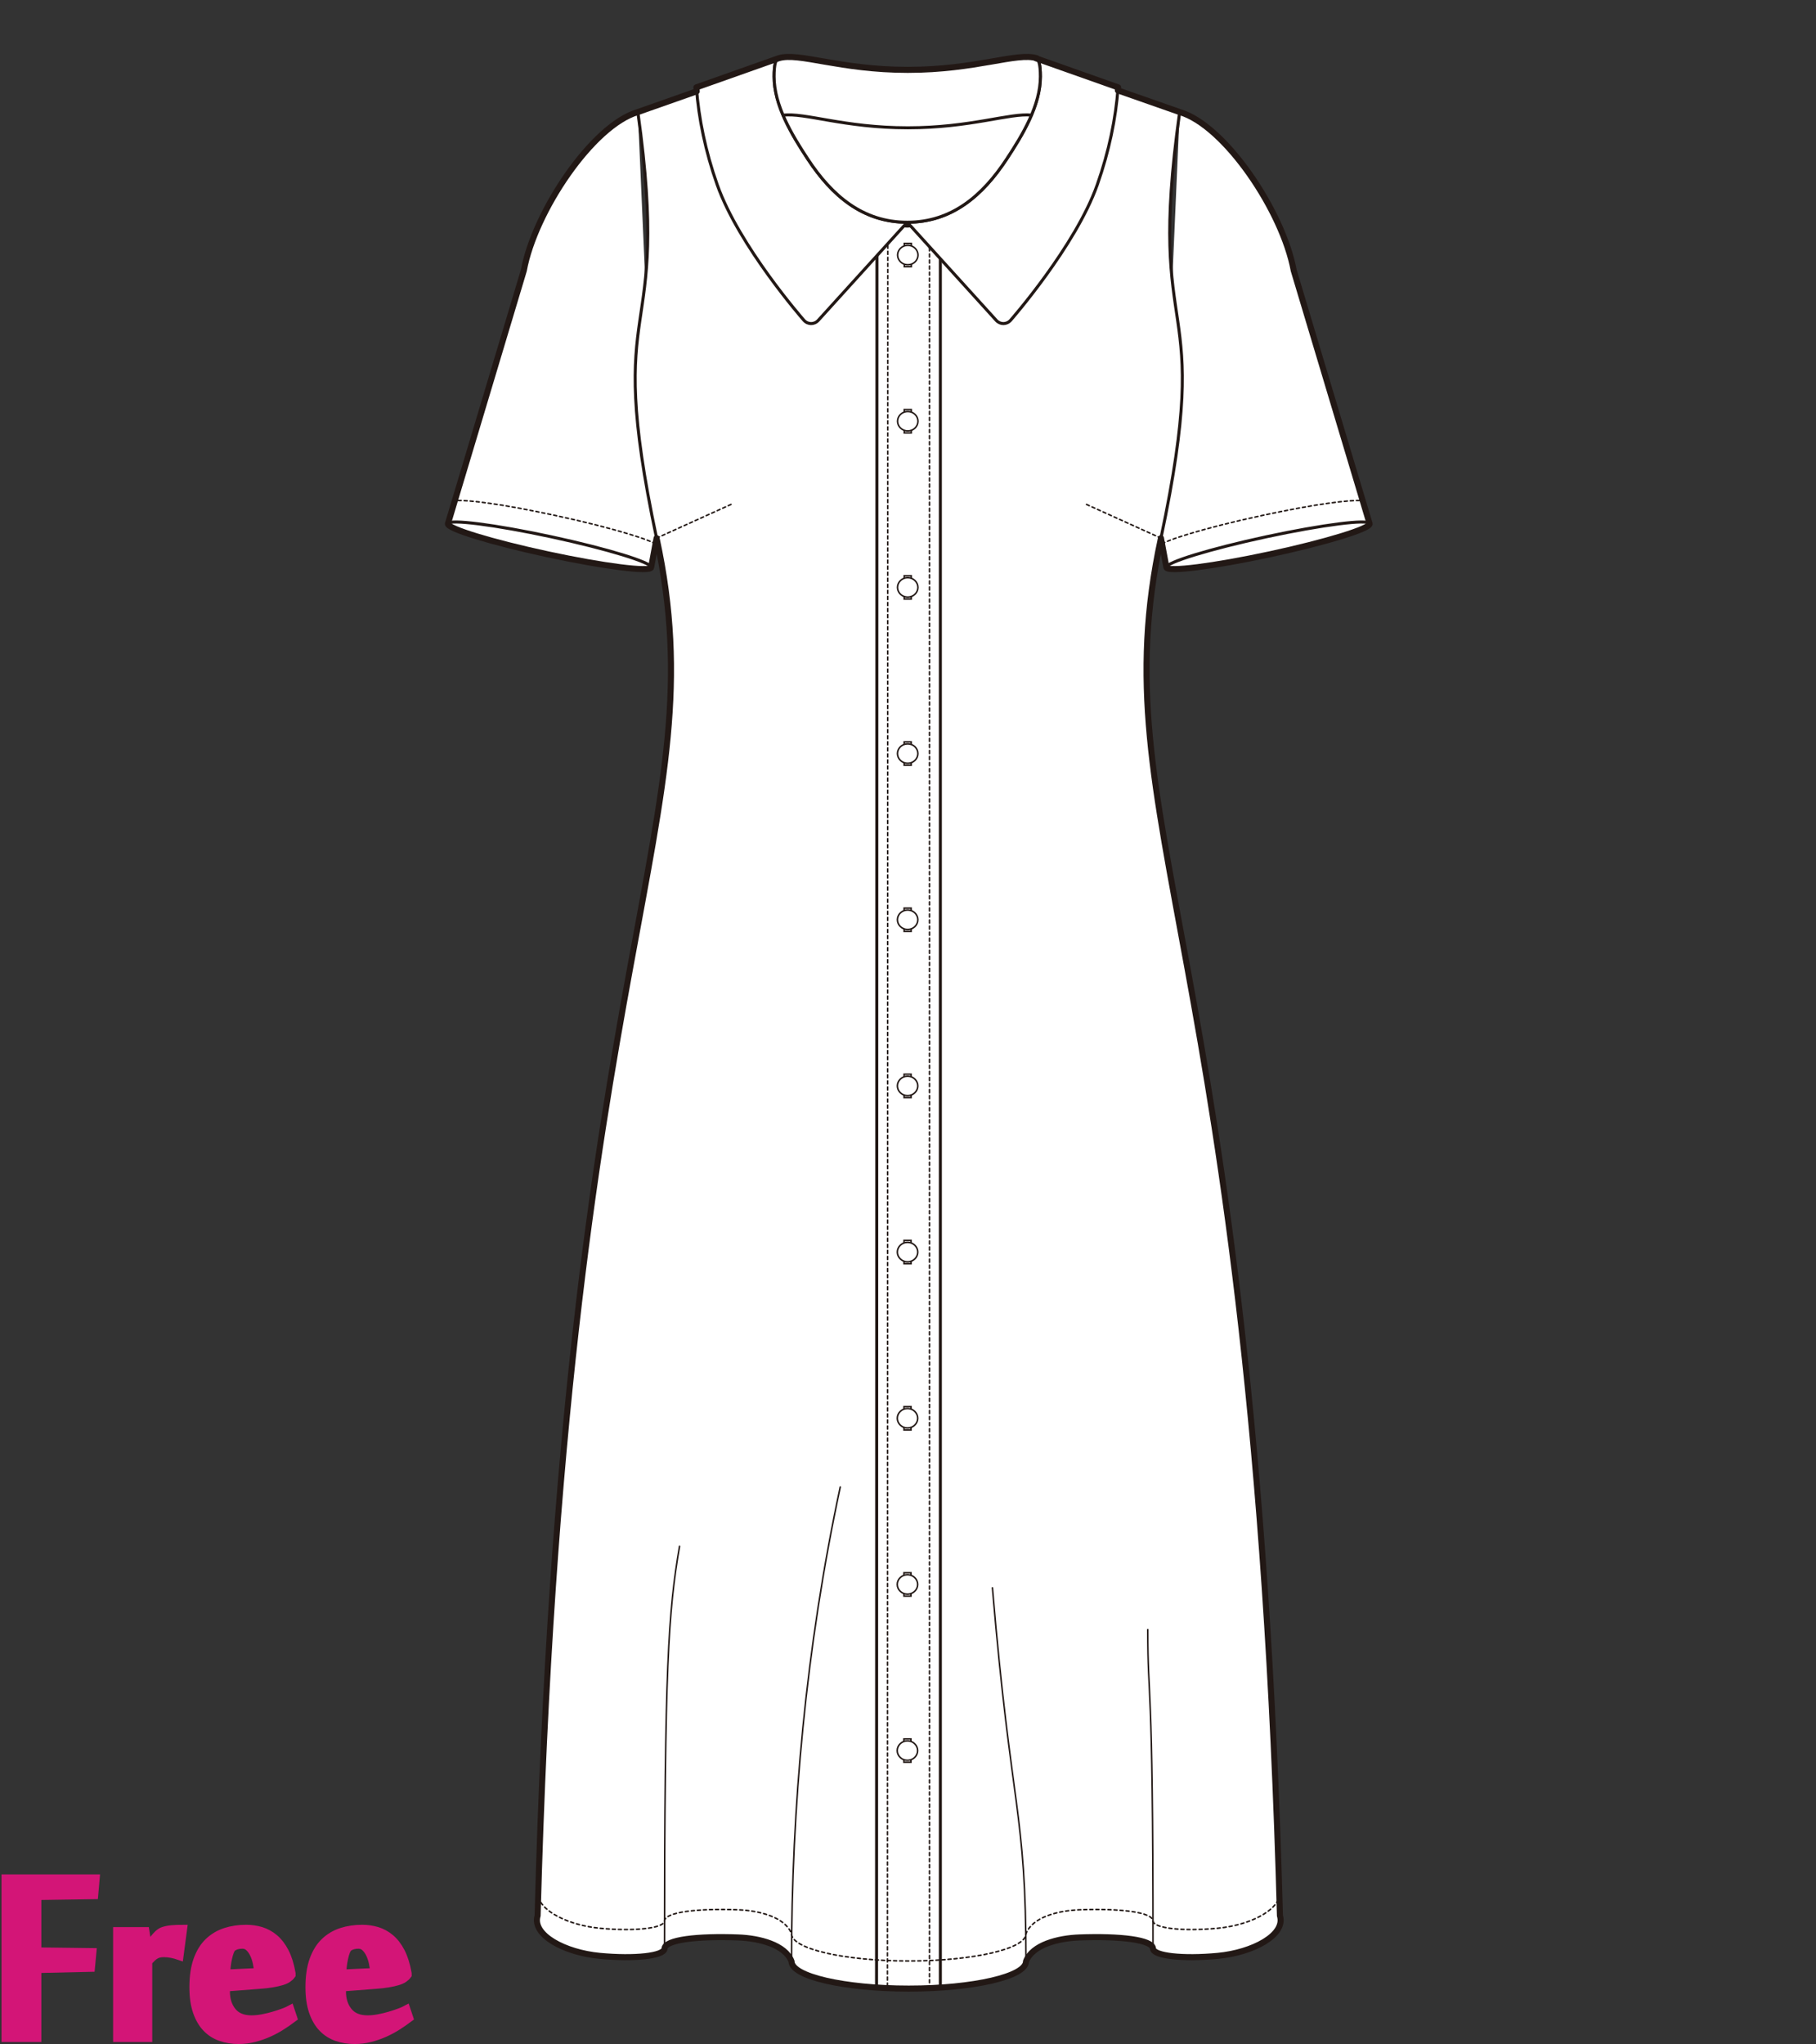
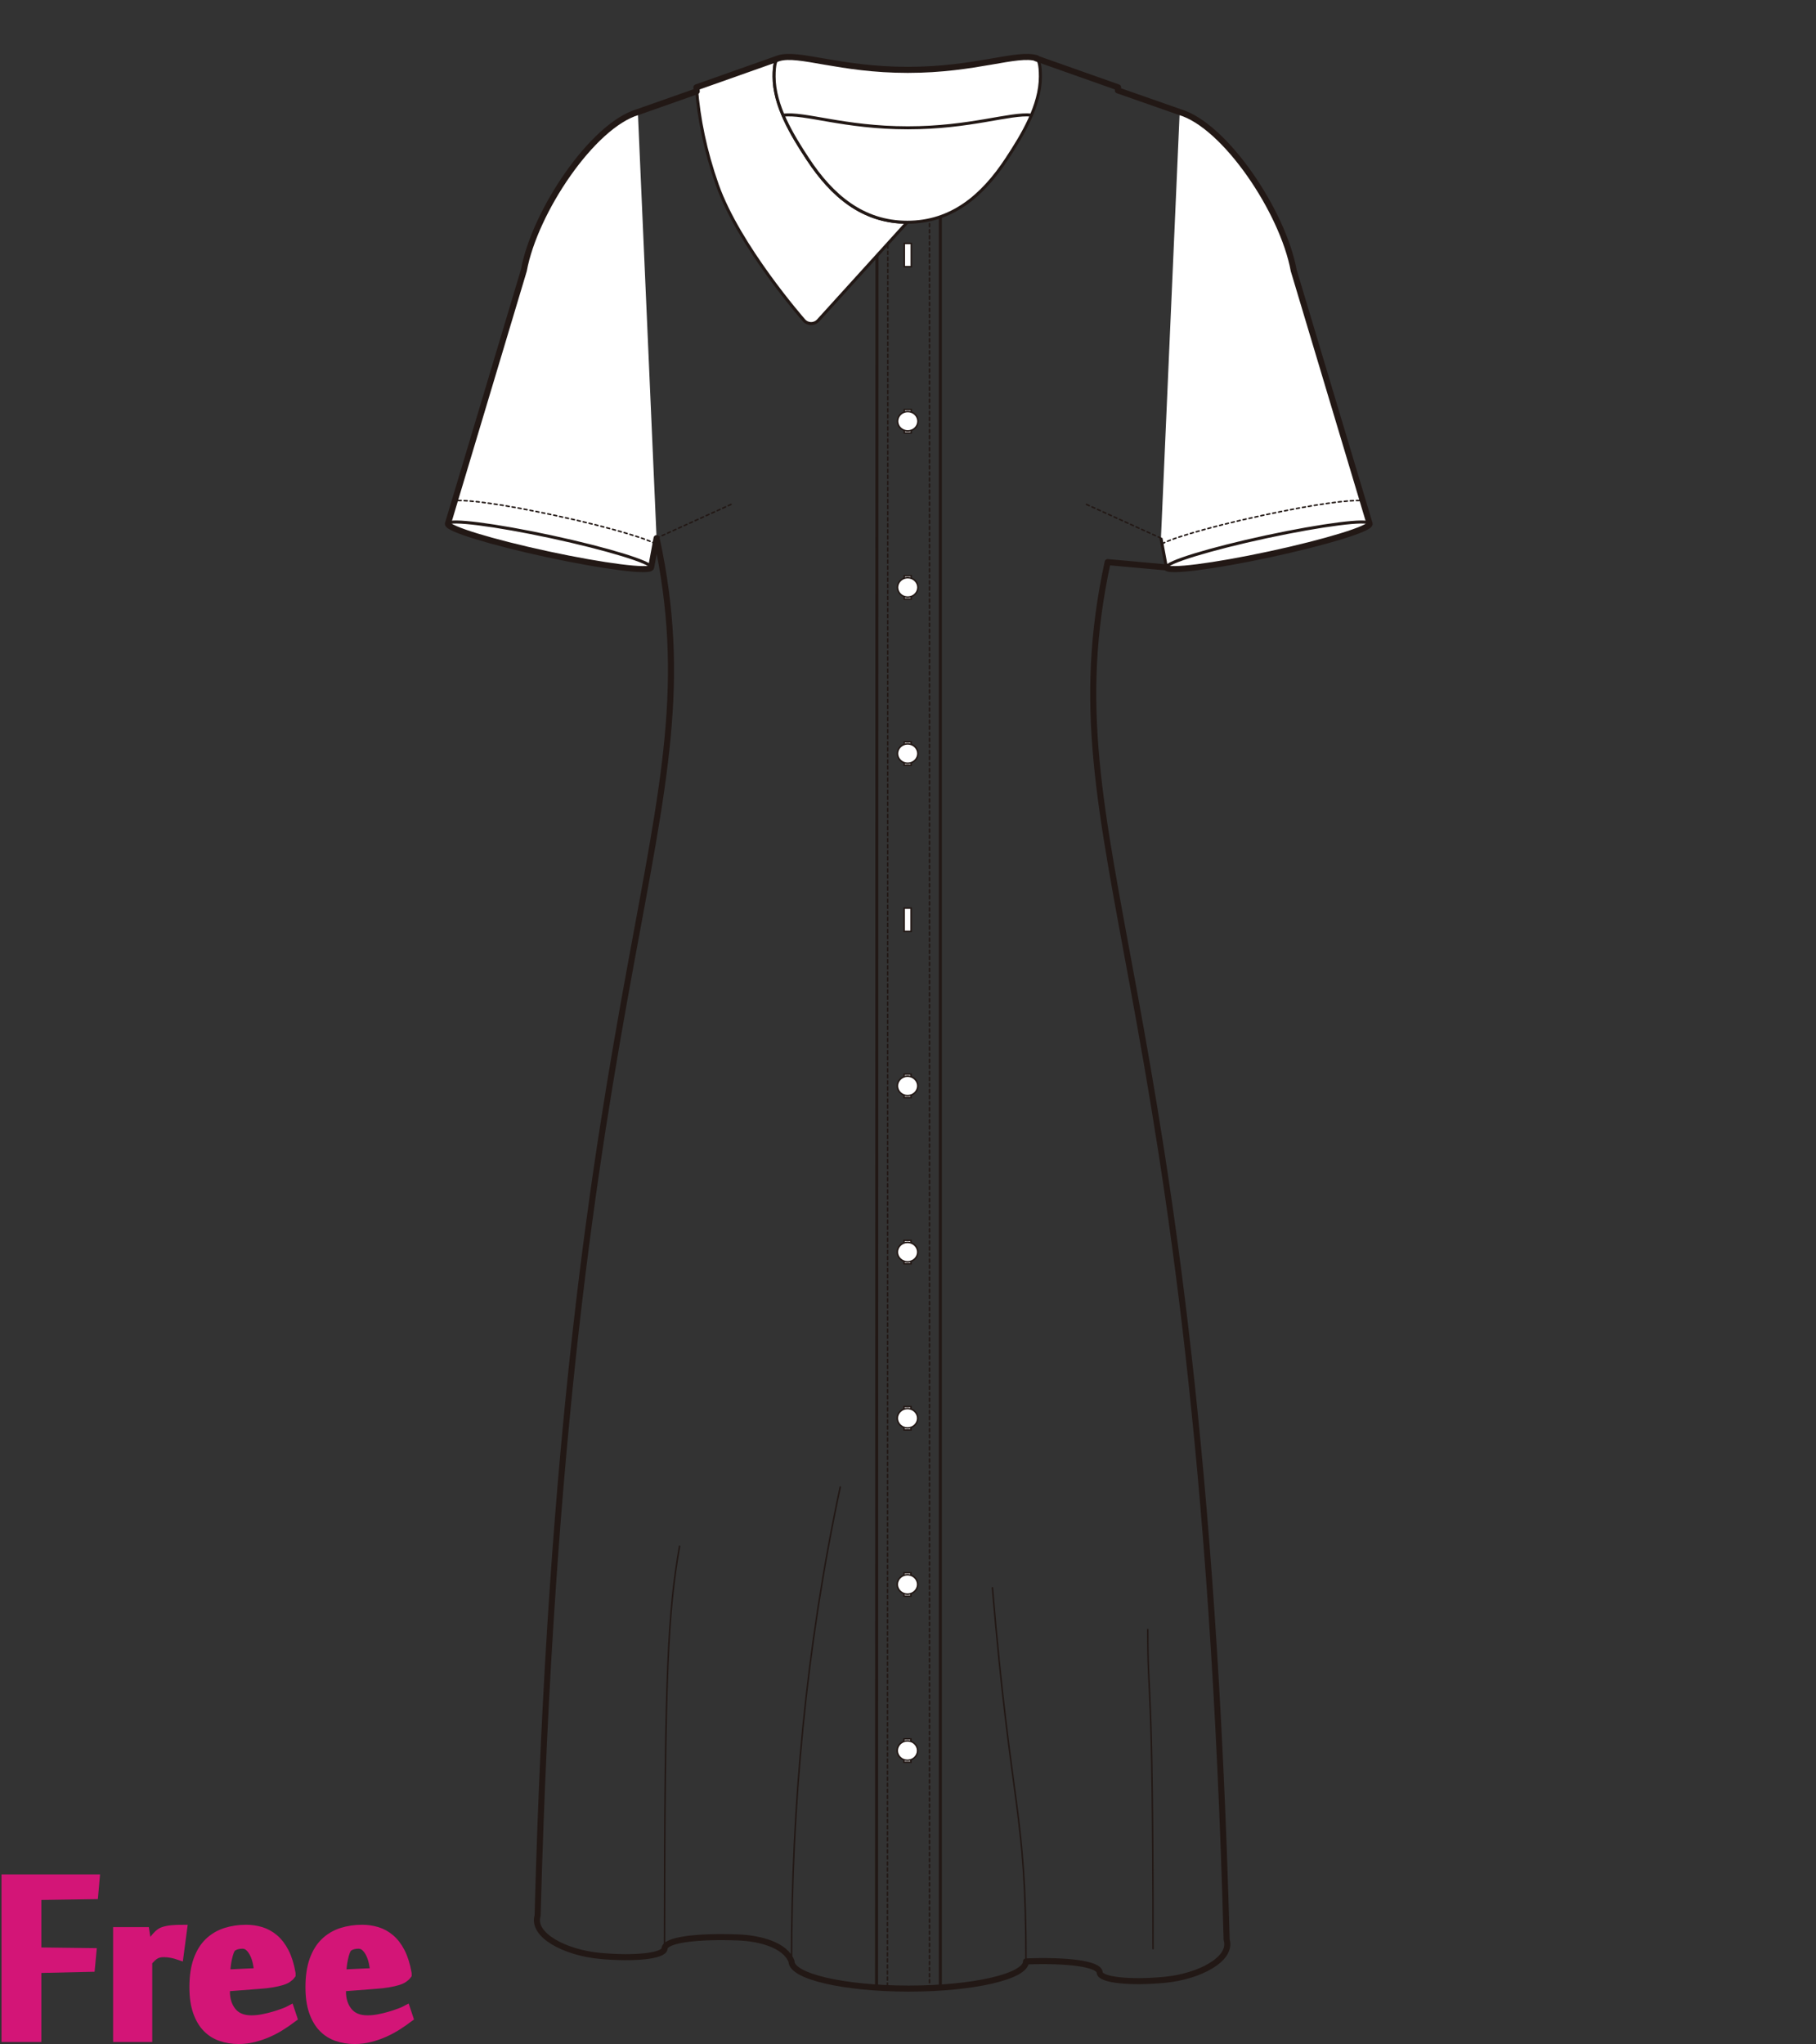
<svg xmlns="http://www.w3.org/2000/svg" version="1.1" id="レイヤー_1" width="600" height="675.129" viewBox="0 0 600 675.129" overflow="visible" enable-background="new 0 0 600 675.129" xml:space="preserve">
  <rect x="0" y="0" width="600" height="675.129" fill="#333333" stroke="none" />
  <rect fill="none" width="600" height="675" />
  <g>
    <path fill="#D31577" stroke="#D31577" stroke-width="3" d="M12.159,672.959H2V620.6h29.416l-0.455,5.189l-18.802,0.281v18.643   l18.177,0.23l-0.453,4.842l-17.724,0.398V672.959z" />
    <path fill="#D31577" stroke="#D31577" stroke-width="3" d="M59.162,645.846c-0.765-0.266-1.584-0.48-2.46-0.652   c-0.877-0.17-1.717-0.256-2.518-0.256c-0.572,0-1.089,0.049-1.546,0.145c-0.457,0.092-0.886,0.256-1.287,0.482   s-0.801,0.529-1.202,0.906c-0.4,0.383-0.848,0.836-1.343,1.365v25.123H38.87v-34.943h9.017l0.862,5.568h0.058   c0.263-0.418,0.584-0.9,0.963-1.449c0.377-0.549,0.783-1.098,1.217-1.648c0.436-0.547,0.889-1.049,1.359-1.504   c0.471-0.453,0.954-0.775,1.446-0.967c0.867-0.32,1.849-0.531,2.944-0.631c1.097-0.1,2.285-0.15,3.569-0.15L59.162,645.846z" />
    <path fill="#D31577" stroke="#D31577" stroke-width="3" d="M81.334,637.234c1.667,0,3.285,0.236,4.856,0.709   c1.57,0.473,3.021,1.266,4.346,2.379c1.325,1.115,2.47,2.605,3.437,4.477c0.965,1.871,1.694,4.203,2.188,6.998v0.453   c-0.304,0.416-0.712,0.795-1.224,1.135c-0.511,0.34-1.183,0.635-2.017,0.877c-0.834,0.248-1.856,0.475-3.067,0.682   c-1.212,0.209-2.67,0.369-4.373,0.482l-11.02,0.85v1.475c0,2.719,0.719,4.965,2.158,6.742c1.438,1.773,3.597,2.662,6.475,2.662   c1.174,0,2.406-0.121,3.693-0.367c1.287-0.246,2.508-0.539,3.663-0.881c1.154-0.34,2.213-0.691,3.18-1.051   c0.966-0.359,1.695-0.672,2.188-0.938l0.854,2.557c-1.061,0.799-2.253,1.629-3.579,2.486c-1.326,0.859-2.746,1.633-4.26,2.32   c-1.516,0.686-3.114,1.25-4.799,1.689s-3.42,0.658-5.198,0.658c-2.083,0-4.028-0.311-5.832-0.938   c-1.803-0.623-3.363-1.615-4.675-2.98c-1.313-1.361-2.349-3.141-3.108-5.336c-0.76-2.193-1.141-4.863-1.141-8.006   c0-3.521,0.436-6.5,1.312-8.941c0.874-2.443,2.091-4.41,3.651-5.906c1.56-1.494,3.391-2.582,5.499-3.266   C76.645,637.576,78.91,637.234,81.334,637.234z M76.617,643.168c-0.266,0.229-0.521,0.654-0.769,1.279   c-0.246,0.625-0.464,1.363-0.652,2.215c-0.189,0.852-0.342,1.742-0.454,2.67c-0.114,0.928-0.17,1.825-0.17,2.697l10.964-0.514   c-0.115-1.02-0.286-2.08-0.514-3.18c-0.227-1.098-0.558-2.1-0.994-3.01c-0.437-0.908-0.976-1.664-1.618-2.271   c-0.645-0.606-1.42-0.908-2.327-0.908c-0.646,0-1.25,0.074-1.819,0.227C77.694,642.523,77.146,642.789,76.617,643.168z" />
    <path fill="#D31577" stroke="#D31577" stroke-width="3" d="M119.678,637.234c1.666,0,3.285,0.236,4.857,0.709   c1.569,0.473,3.019,1.266,4.345,2.379c1.326,1.115,2.47,2.605,3.437,4.477c0.964,1.871,1.694,4.203,2.188,6.998v0.453   c-0.304,0.416-0.712,0.795-1.223,1.135s-1.183,0.635-2.017,0.877c-0.833,0.248-1.854,0.475-3.067,0.682   c-1.211,0.209-2.67,0.369-4.373,0.482l-11.02,0.85v1.475c0,2.719,0.719,4.965,2.158,6.742c1.438,1.773,3.597,2.662,6.475,2.662   c1.174,0,2.406-0.121,3.693-0.367c1.288-0.246,2.509-0.539,3.663-0.881c1.154-0.34,2.214-0.691,3.181-1.051   c0.966-0.359,1.696-0.672,2.188-0.938l0.853,2.557c-1.061,0.799-2.254,1.629-3.579,2.486c-1.327,0.859-2.747,1.633-4.26,2.32   c-1.515,0.686-3.114,1.25-4.799,1.689c-1.686,0.439-3.419,0.658-5.199,0.658c-2.083,0-4.027-0.311-5.832-0.938   c-1.804-0.623-3.363-1.615-4.675-2.98c-1.313-1.361-2.348-3.141-3.109-5.336c-0.76-2.193-1.141-4.863-1.141-8.006   c0-3.521,0.436-6.5,1.312-8.941c0.874-2.443,2.092-4.41,3.651-5.906c1.56-1.494,3.391-2.582,5.499-3.266   C114.988,637.576,117.253,637.234,119.678,637.234z M114.961,643.168c-0.266,0.229-0.521,0.654-0.769,1.279   s-0.464,1.363-0.651,2.215c-0.19,0.852-0.342,1.742-0.456,2.67c-0.113,0.928-0.169,1.825-0.169,2.697l10.964-0.514   c-0.116-1.02-0.286-2.08-0.513-3.18c-0.228-1.098-0.559-2.1-0.994-3.01c-0.437-0.908-0.976-1.664-1.619-2.271   c-0.645-0.606-1.42-0.908-2.327-0.908c-0.646,0-1.25,0.074-1.819,0.227C116.039,642.523,115.49,642.789,114.961,643.168z" />
  </g>
  <g>
    <path fill="#FFFFFF" stroke="#221815" d="M216.929,177.737l-1.799,9.679l-67.134-14.445l25.071-83.628   c3.598-19.537,22.739-47.958,37.678-52.335" />
    <path fill="none" stroke="#221815" stroke-width="0.5" stroke-linecap="round" stroke-linejoin="round" stroke-dasharray="1" d="   M216.583,179.612c-2.598-1.32-5.75-2.287-8.743-3.204c-6.411-1.967-14.987-4.136-24.147-6.106c-18.907-4.069-28.376-5.104-33.398-5   " />
    <path fill="#FFFFFF" stroke="#221815" d="M215.13,187.417c-0.343,1.593-15.648-0.349-34.188-4.336   c-18.539-3.992-33.289-8.516-32.946-10.109c0.342-1.593,15.648,0.35,34.188,4.339C200.723,181.3,215.473,185.823,215.13,187.417z" />
    <path fill="#FFFFFF" stroke="#221815" d="M383.577,177.737l1.799,9.679l67.134-14.445l-25.07-83.628   c-3.599-19.537-22.739-47.958-37.679-52.335" />
    <path fill="none" stroke="#221815" stroke-width="0.5" stroke-linecap="round" stroke-linejoin="round" stroke-dasharray="1" d="   M383.922,179.612c2.599-1.32,5.751-2.287,8.744-3.204c6.41-1.967,14.986-4.136,24.146-6.106c18.907-4.069,28.377-5.104,33.398-5" />
    <path fill="#FFFFFF" stroke="#221815" d="M385.376,187.417c0.342,1.593,15.647-0.349,34.188-4.336   c18.539-3.992,33.289-8.516,32.946-10.109c-0.342-1.593-15.648,0.35-34.189,4.339C399.783,181.3,385.033,185.823,385.376,187.417z" />
-     <path fill="#FFFFFF" stroke="#221815" stroke-linecap="round" stroke-linejoin="round" d="M252.637,22.268   c-11.723,3.395,11.565,51.126,47.115,52.406c35.649-1.283,58.744-49.63,46.88-52.775l43.129,15.109   c-11.308,80.669,11.659,56.422-6.184,140.729C363.2,272.14,414.23,310.745,422.883,632.74c1.961,6.381-8.981,12.191-20.561,13.273   c-11.578,1.082-21.146,0.02-21.371-2.373c-0.08-2.988-10.998-4.221-24.356-3.715c-6.956,0.26-15.541,2.406-17.613,7.921   c0,4.955-17.338,8.974-38.729,8.974s-38.729-4.019-38.729-8.974c-2.073-5.515-10.657-7.661-17.614-7.921   c-13.359-0.506-24.276,0.727-24.356,3.715c-0.225,2.393-9.793,3.455-21.37,2.373c-11.58-1.082-22.522-6.893-20.562-13.273   c8.652-321.996,59.683-360.6,39.306-455.003c-17.842-84.307,5.124-60.06-6.184-140.729L252.637,22.268z" />
-     <path fill="none" stroke="#221815" stroke-width="0.5" stroke-linecap="round" stroke-linejoin="round" stroke-dasharray="1" d="   M422.623,623.611c1.961,6.38-8.722,12.191-20.301,13.273c-11.578,1.082-21.146,0.02-21.371-2.373   c-0.08-2.988-10.998-4.222-24.356-3.715c-6.956,0.26-15.541,2.405-17.613,7.921c0,4.954-17.338,8.974-38.729,8.974   s-38.729-4.02-38.729-8.974c-2.073-5.516-10.657-7.661-17.614-7.921c-13.359-0.507-24.276,0.727-24.356,3.715   c-0.225,2.393-9.793,3.455-21.37,2.373c-11.58-1.082-22.263-6.894-20.302-13.273" />
    <line fill="none" stroke="#221815" stroke-width="0.5" stroke-linecap="round" stroke-linejoin="round" stroke-dasharray="1" x1="216.929" y1="177.737" x2="242.416" y2="166.205" />
    <path fill="none" stroke="#221815" stroke-width="0.5" stroke-linecap="round" stroke-linejoin="round" d="M219.554,643.641   c0-93.334,1.281-111.408,4.956-132.893" />
    <path fill="none" stroke="#221815" stroke-width="0.5" stroke-linecap="round" stroke-linejoin="round" d="M261.524,647.847   c0-50.605,4.669-103.354,16.087-156.686" />
    <line fill="none" stroke="#221815" stroke-width="0.5" stroke-linecap="round" stroke-linejoin="round" stroke-dasharray="1" x1="383.577" y1="177.737" x2="358.09" y2="166.205" />
    <path fill="none" stroke="#221815" stroke-width="0.5" stroke-linecap="round" stroke-linejoin="round" d="M380.951,643.641   c0-93.334-1.732-80.242-1.732-105.401" />
    <path fill="none" stroke="#221815" stroke-width="0.5" stroke-linecap="round" stroke-linejoin="round" d="M338.981,647.847   c0-50.605-4.818-48.763-11.086-123.399" />
    <g>
      <g>
        <g>
          <rect x="298.774" y="80.39" fill="#FFFFFF" stroke="#221815" stroke-width="0.5" width="2.318" height="7.705" />
          <rect x="298.761" y="135.275" fill="#FFFFFF" stroke="#221815" stroke-width="0.5" width="2.316" height="7.706" />
-           <ellipse fill="#FFFFFF" stroke="#221815" stroke-width="0.5" cx="299.934" cy="84.243" rx="3.375" ry="3.209" />
          <ellipse fill="#FFFFFF" stroke="#221815" stroke-width="0.5" cx="299.921" cy="139.129" rx="3.374" ry="3.208" />
        </g>
        <rect x="298.749" y="190.162" fill="#FFFFFF" stroke="#221815" stroke-width="0.5" width="2.315" height="7.704" />
        <ellipse fill="#FFFFFF" stroke="#221815" stroke-width="0.5" cx="299.906" cy="194.014" rx="3.374" ry="3.209" />
        <rect x="298.735" y="245.046" fill="#FFFFFF" stroke="#221815" stroke-width="0.5" width="2.315" height="7.705" />
        <ellipse fill="#FFFFFF" stroke="#221815" stroke-width="0.5" cx="299.894" cy="248.899" rx="3.374" ry="3.21" />
        <rect x="298.721" y="299.932" fill="#FFFFFF" stroke="#221815" stroke-width="0.5" width="2.317" height="7.705" />
-         <ellipse fill="#FFFFFF" stroke="#221815" stroke-width="0.5" cx="299.879" cy="303.784" rx="3.375" ry="3.211" />
      </g>
      <rect x="298.708" y="354.816" fill="#FFFFFF" stroke="#221815" stroke-width="0.5" width="2.314" height="7.705" />
      <ellipse fill="#FFFFFF" stroke="#221815" stroke-width="0.5" cx="299.866" cy="358.669" rx="3.374" ry="3.211" />
      <rect x="298.694" y="409.701" fill="#FFFFFF" stroke="#221815" stroke-width="0.5" width="2.316" height="7.706" />
      <ellipse fill="#FFFFFF" stroke="#221815" stroke-width="0.5" cx="299.854" cy="413.553" rx="3.375" ry="3.212" />
      <g>
        <rect x="298.682" y="464.59" fill="#FFFFFF" stroke="#221815" stroke-width="0.5" width="2.315" height="7.703" />
        <path fill="#FFFFFF" stroke="#221815" stroke-width="0.5" d="M296.465,468.439c0,1.773,1.51,3.211,3.374,3.211     s3.373-1.438,3.373-3.211c0.001-1.771-1.509-3.211-3.372-3.211C297.976,465.229,296.465,466.666,296.465,468.439z" />
        <rect x="298.67" y="519.473" fill="#FFFFFF" stroke="#221815" stroke-width="0.5" width="2.314" height="7.705" />
        <ellipse fill="#FFFFFF" stroke="#221815" stroke-width="0.5" cx="299.825" cy="523.327" rx="3.375" ry="3.209" />
      </g>
      <rect x="298.653" y="574.359" fill="#FFFFFF" stroke="#221815" stroke-width="0.5" width="2.316" height="7.702" />
      <ellipse fill="#FFFFFF" stroke="#221815" stroke-width="0.5" cx="299.812" cy="578.211" rx="3.374" ry="3.211" />
    </g>
    <line fill="none" stroke="#221815" stroke-width="0.5" stroke-linecap="round" stroke-linejoin="round" stroke-dasharray="1" x1="293.192" y1="656.006" x2="293.335" y2="74.08" />
    <path fill="#FFFFFF" stroke="#221815" d="M289.752,71.916c-0.03,123.01-0.113,450.19-0.145,584.09" />
    <line fill="none" stroke="#221815" stroke-width="0.5" stroke-linecap="round" stroke-linejoin="round" stroke-dasharray="1" x1="307.105" y1="73.882" x2="307.105" y2="656.496" />
    <line fill="#FFFFFF" stroke="#221815" x1="310.689" y1="71.604" x2="310.689" y2="656.496" />
    <path fill="#FFFFFF" stroke="#221815" d="M230.085,28.857c0.752,10.24,3.005,21.161,6.88,32.153   c7.166,20.323,28.62,44.748,28.62,44.748c1.301,1.481,3.45,1.499,4.775,0.039l29.392-32.387c-14.691,0-24.87-8.769-32.822-20.836   c-5.37-8.148-11.166-17.799-11.166-27.271c0-4.075,0.529-5.79,1.558-6.079L230.085,28.857z" />
-     <path fill="#FFFFFF" stroke="#221815" d="M369.418,28.857c-0.751,10.24-3.005,21.161-6.879,32.153   c-7.166,20.323-28.621,44.748-28.621,44.748c-1.301,1.481-3.449,1.499-4.774,0.039l-29.392-32.387   c14.691,0,24.87-8.769,32.822-20.836c5.371-8.148,11.166-17.799,11.166-27.271c0-4.075-0.529-5.79-1.558-6.079L369.418,28.857z" />
    <path fill="#FFFFFF" stroke="#221815" stroke-linecap="round" stroke-linejoin="round" d="M299.752,73.409   c14.691,0,24.87-8.769,32.822-20.836c5.371-8.148,11.166-17.799,11.166-27.271c0-4.075-0.529-5.79-1.558-6.079h0.363   c-6.59-2.01-20.076,3.851-42.612,3.851s-36.022-5.861-42.612-3.851c-1.029,0.289-1.558,2.004-1.558,6.079   c0,9.471,5.795,19.123,11.166,27.271C274.882,64.641,285.061,73.409,299.752,73.409z" />
    <path fill="#FFFFFF" stroke="#221815" stroke-linecap="round" stroke-linejoin="round" d="M340.789,38.02   c-7.1-0.748-20.162,4.194-40.855,4.194c-21.034,0-34.185-5.106-41.202-4.152" />
-     <path fill="none" stroke="#221815" stroke-width="2" stroke-linecap="round" stroke-linejoin="round" d="M385.376,187.417   c0.342,1.593,15.647-0.349,34.188-4.336c18.539-3.992,33.289-8.516,32.946-10.109l-25.07-83.628   c-3.599-19.537-22.739-47.958-37.679-52.335l0,0l-20.433-7.159c0.027-0.329,0.065-0.664,0.09-0.992l-27.235-9.633h0.363   c-6.59-2.01-20.076,3.851-42.612,3.851s-36.022-5.861-42.612-3.851l-27.236,9.633c0.032,0.431,0.083,0.871,0.119,1.304   l-19.459,6.847l0,0c-14.939,4.377-34.08,32.799-37.678,52.335l-25.071,83.628c-0.343,1.594,14.407,6.117,32.946,10.109   c18.54,3.987,33.845,5.929,34.188,4.336l1.799-9.679c20.377,94.403-30.654,133.007-39.306,455.003   c-1.96,6.381,8.981,12.191,20.562,13.273c11.577,1.082,21.146,0.02,21.37-2.373c0.081-2.988,10.998-4.221,24.356-3.715   c6.957,0.26,15.541,2.406,17.614,7.921c0,4.955,17.338,8.974,38.729,8.974s38.729-4.019,38.729-8.974   c2.072-5.515,10.657-7.661,17.613-7.921c13.358-0.506,24.276,0.727,24.356,3.715c0.225,2.393,9.793,3.455,21.371,2.373   c11.579-1.082,22.521-6.893,20.561-13.273c-8.652-321.996-59.683-360.6-39.306-455.003L385.376,187.417z" />
+     <path fill="none" stroke="#221815" stroke-width="2" stroke-linecap="round" stroke-linejoin="round" d="M385.376,187.417   c0.342,1.593,15.647-0.349,34.188-4.336c18.539-3.992,33.289-8.516,32.946-10.109l-25.07-83.628   c-3.599-19.537-22.739-47.958-37.679-52.335l0,0l-20.433-7.159c0.027-0.329,0.065-0.664,0.09-0.992l-27.235-9.633h0.363   c-6.59-2.01-20.076,3.851-42.612,3.851s-36.022-5.861-42.612-3.851l-27.236,9.633c0.032,0.431,0.083,0.871,0.119,1.304   l-19.459,6.847l0,0c-14.939,4.377-34.08,32.799-37.678,52.335l-25.071,83.628c-0.343,1.594,14.407,6.117,32.946,10.109   c18.54,3.987,33.845,5.929,34.188,4.336l1.799-9.679c20.377,94.403-30.654,133.007-39.306,455.003   c-1.96,6.381,8.981,12.191,20.562,13.273c11.577,1.082,21.146,0.02,21.37-2.373c0.081-2.988,10.998-4.221,24.356-3.715   c6.957,0.26,15.541,2.406,17.614,7.921c0,4.955,17.338,8.974,38.729,8.974s38.729-4.019,38.729-8.974   c13.358-0.506,24.276,0.727,24.356,3.715c0.225,2.393,9.793,3.455,21.371,2.373   c11.579-1.082,22.521-6.893,20.561-13.273c-8.652-321.996-59.683-360.6-39.306-455.003L385.376,187.417z" />
  </g>
</svg>